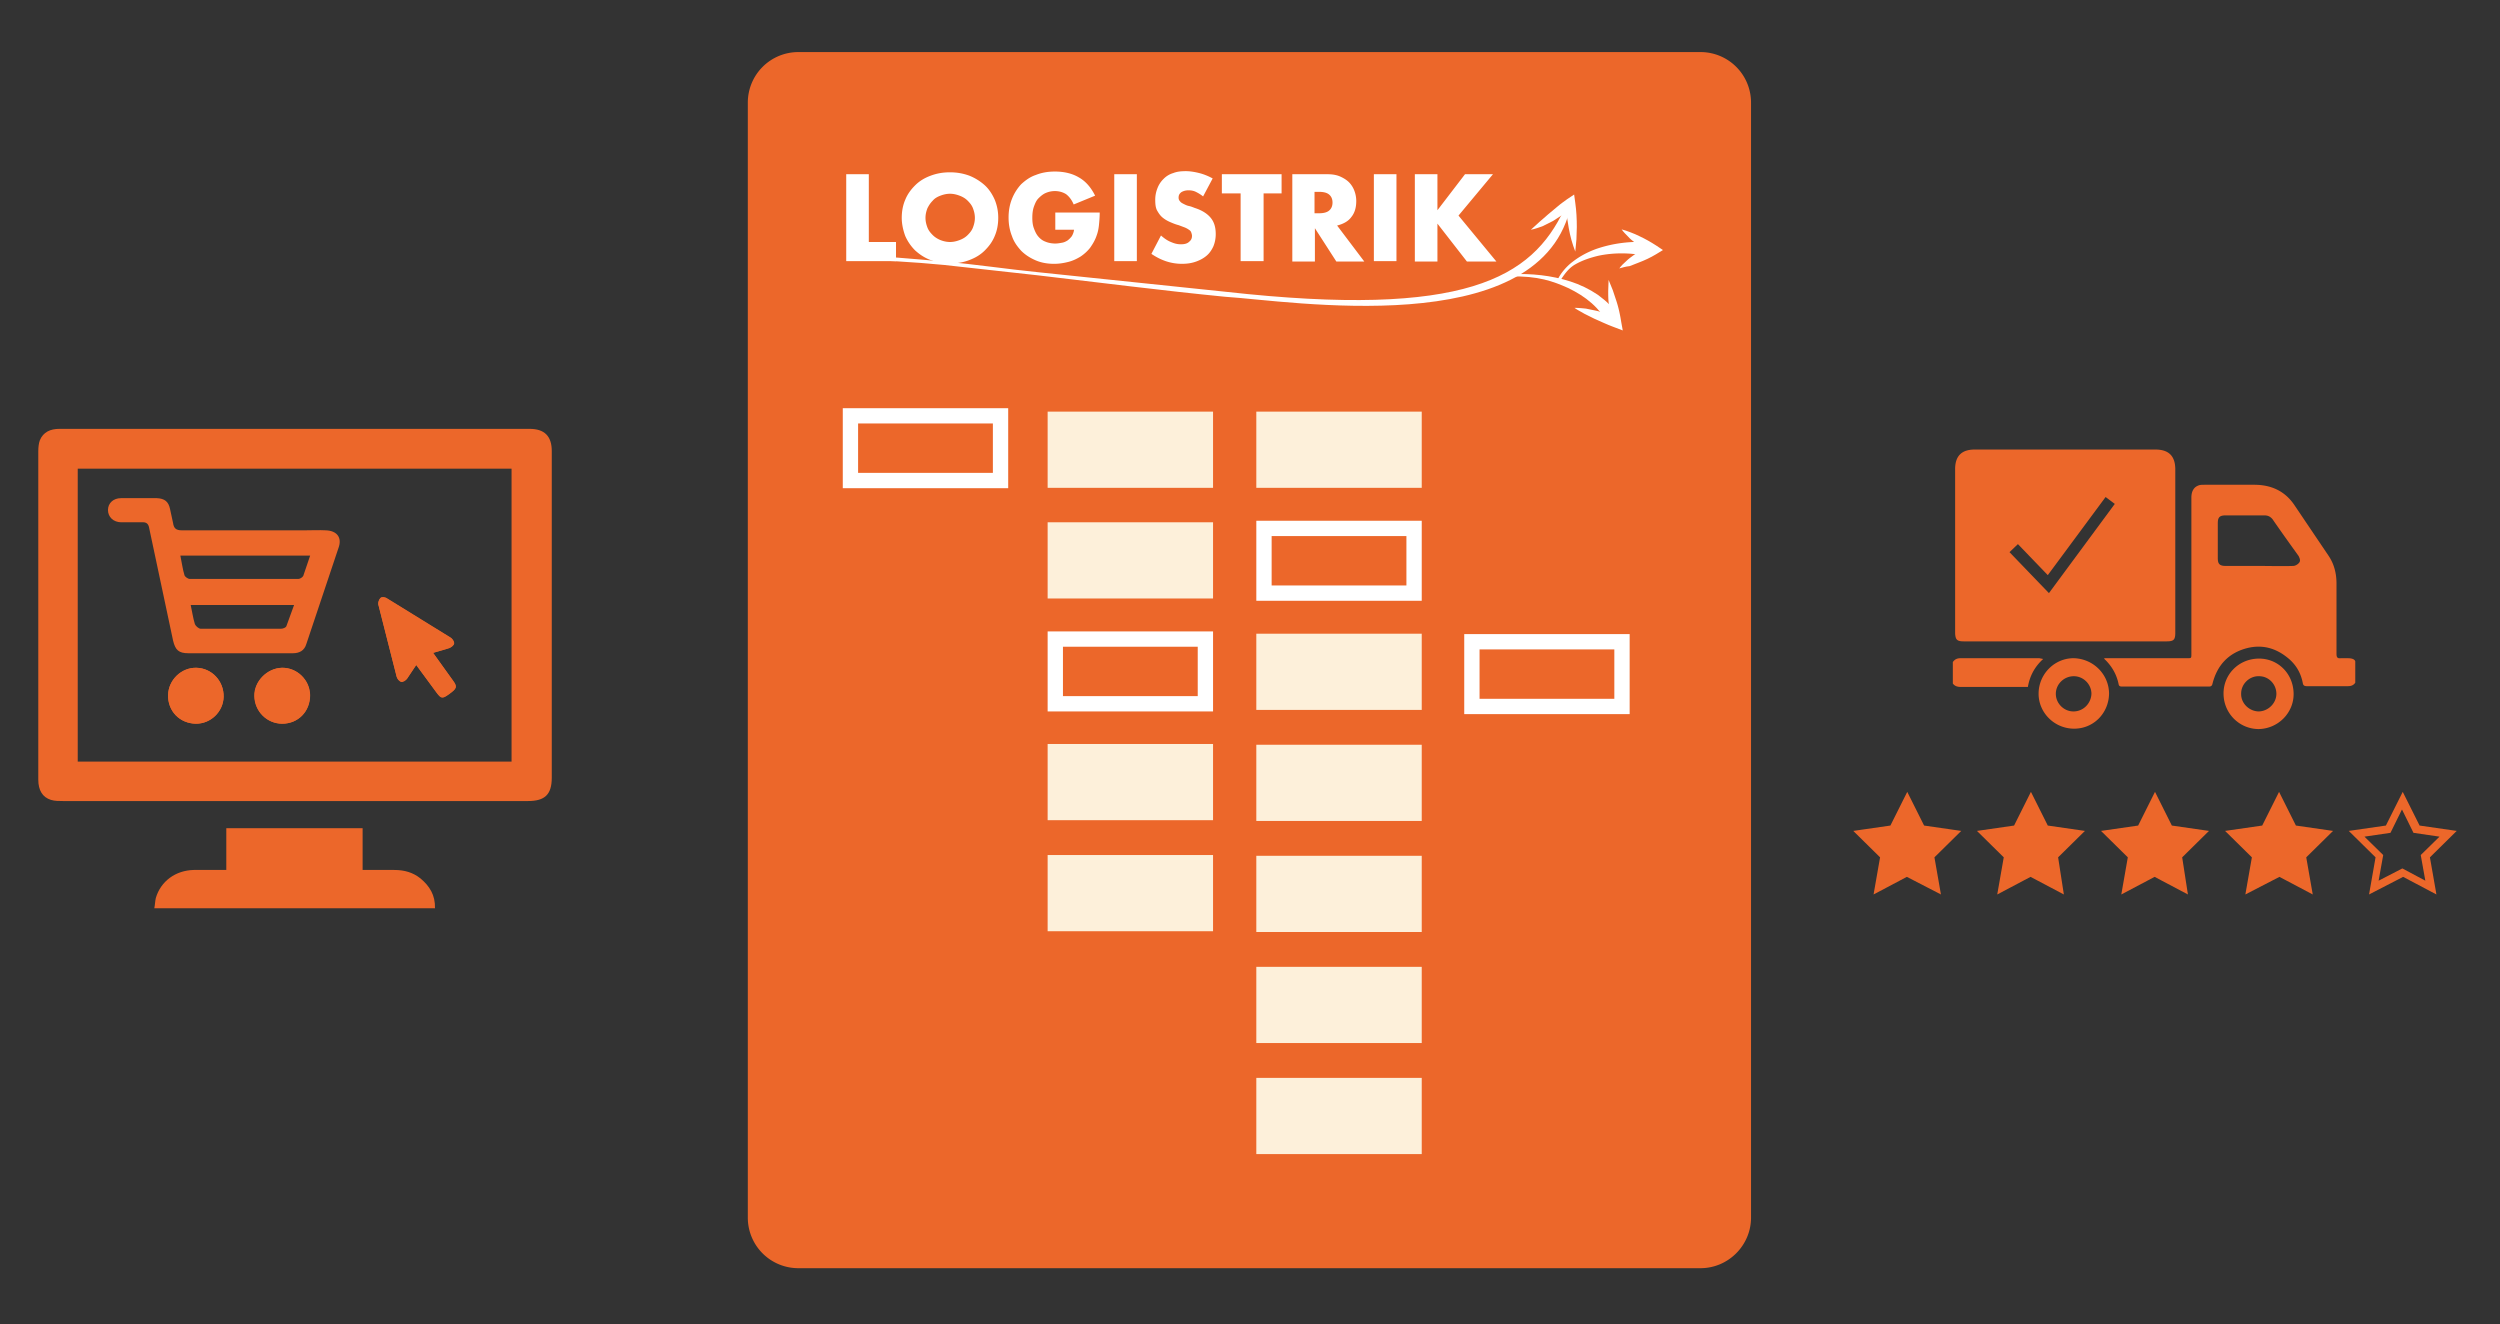
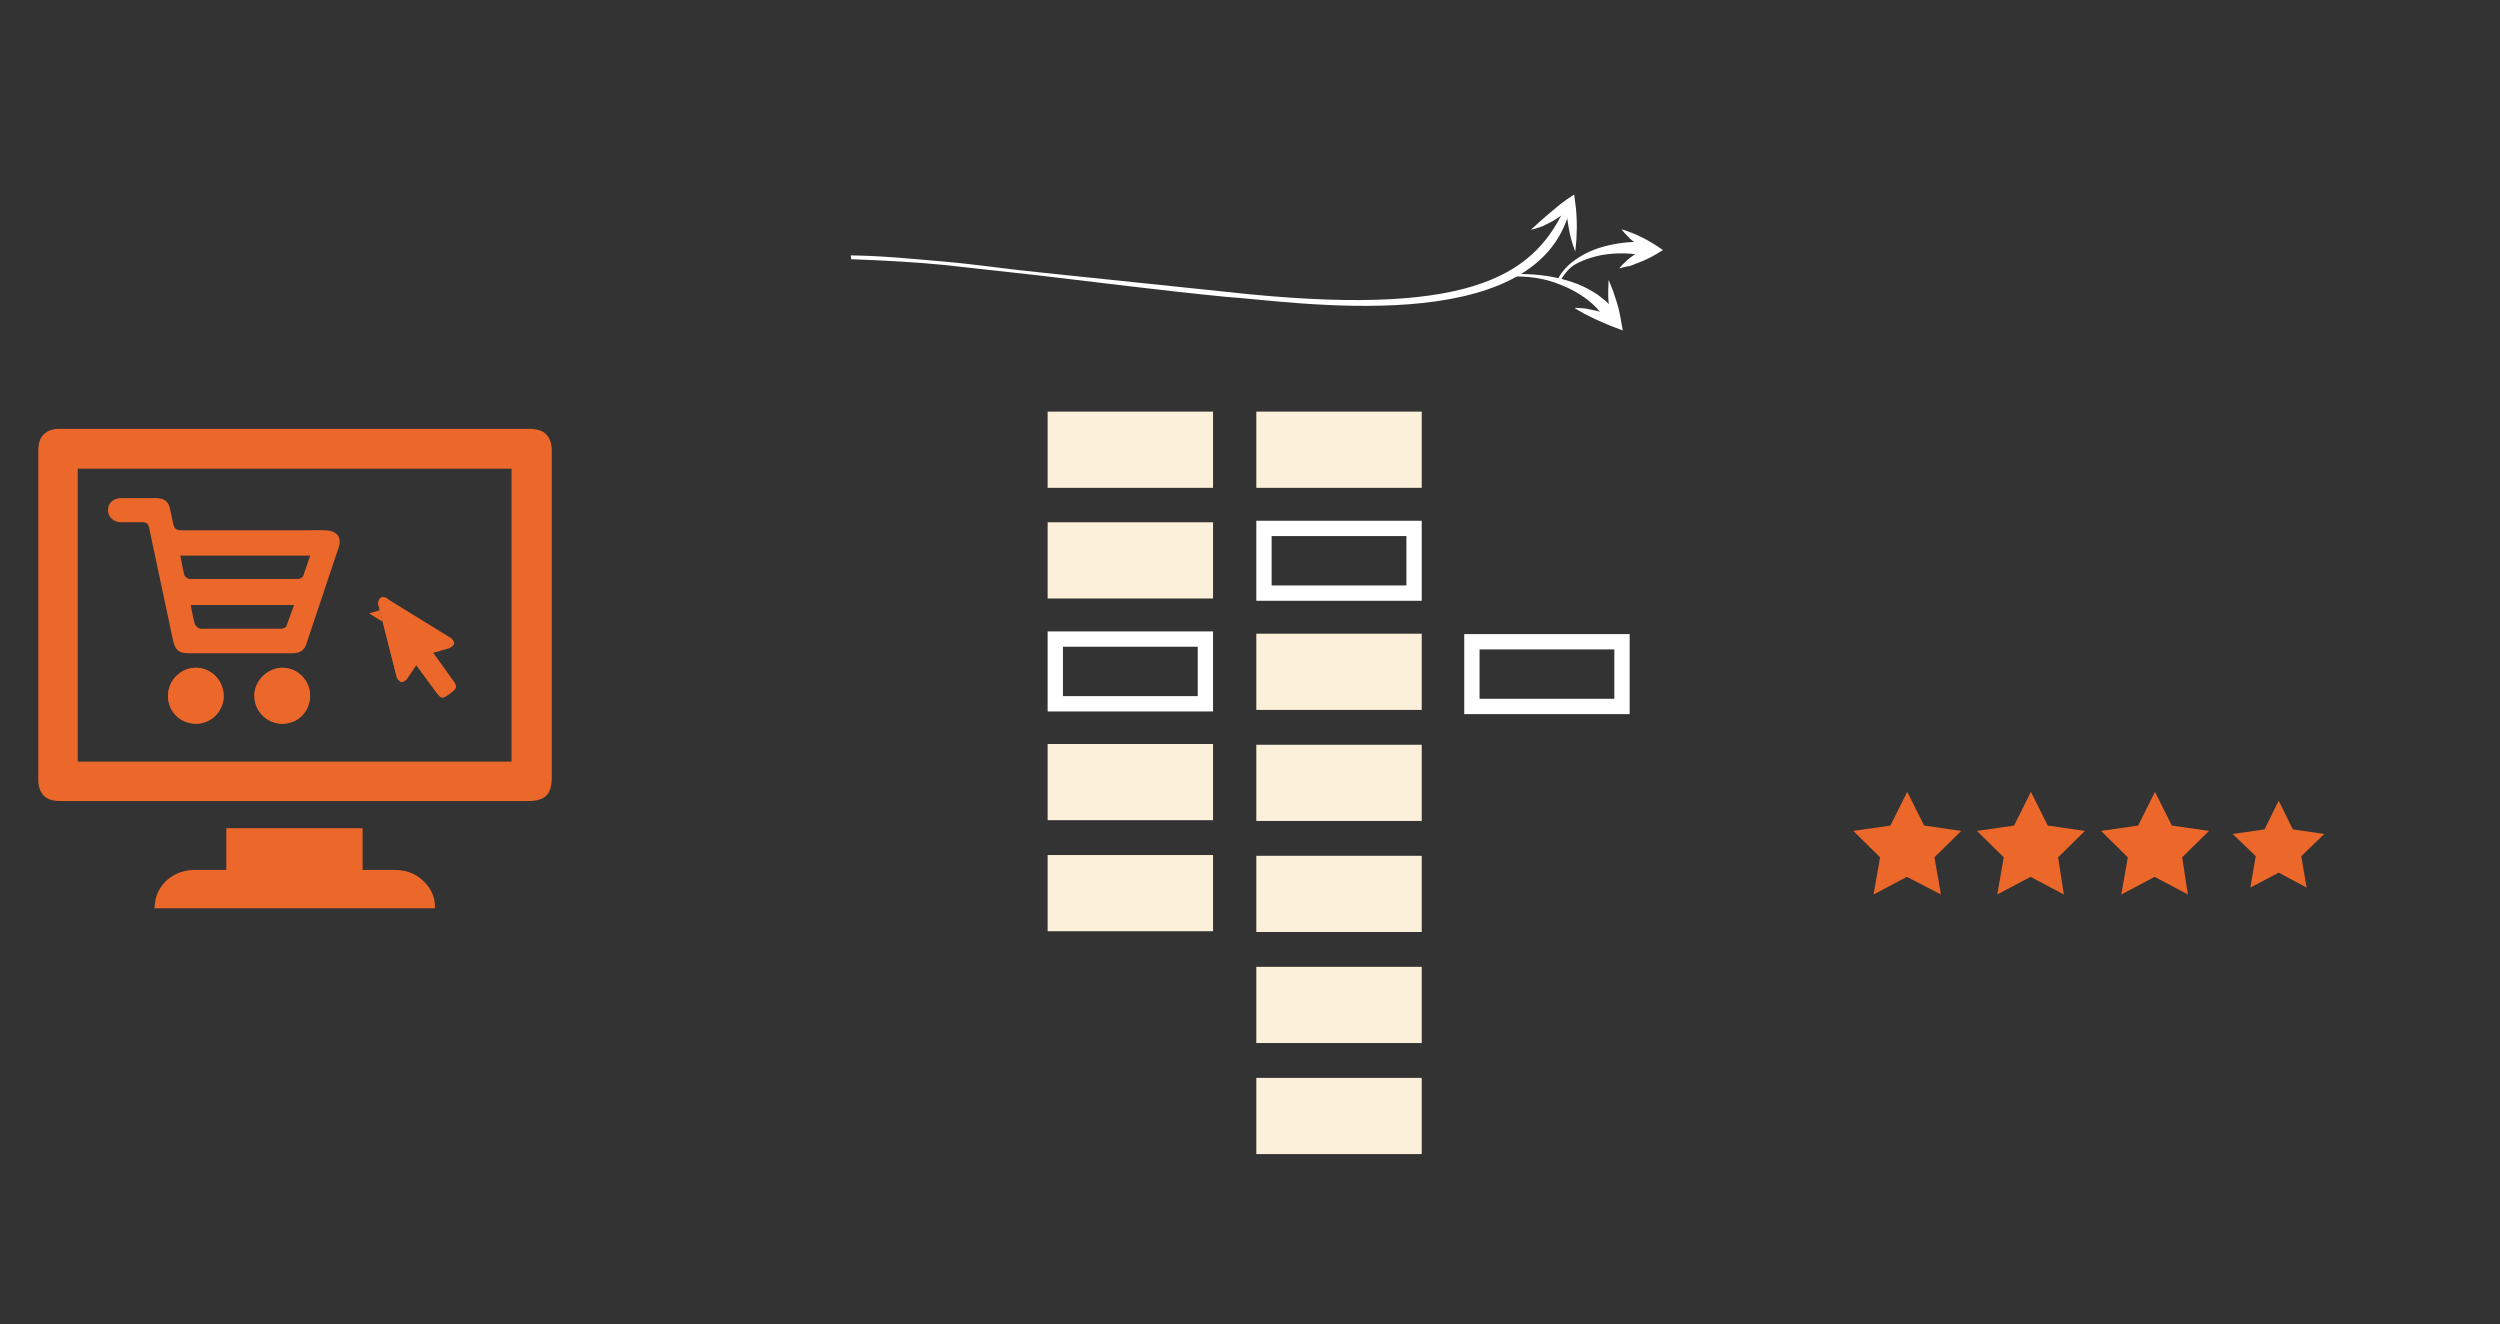
<svg xmlns="http://www.w3.org/2000/svg" xmlns:xlink="http://www.w3.org/1999/xlink" viewBox="0 0 652.9 345.9">
  <rect x="0" y="0" width="652.9" height="345.9" fill="#333333" stroke="none" />
  <g fill="#ec672a">
    <path d="M77 112h61.3c3.9 0 5.8 1.9 5.8 5.8v85.3c0 4.4-1.8 6.1-6.2 6.1H16.5c-1.1 0-2.2 0-3.2-.3-2.2-.7-3.3-2.5-3.3-5.3v-30.1-55.6c0-1 .1-2.1.4-2.9.9-2.2 2.8-3 5.1-3H77zm-56.7 86.9h113.3v-76.5H20.3v76.5zm74.4 17.4v10.9h8.3c2.5 0 4.8.6 6.8 2.2 2.4 2 3.9 4.4 3.8 7.8H40.3c.2-1 .2-1.9.4-2.7 1.3-4.4 5.2-7.2 9.9-7.3h8.5v-10.9h35.6zm18.4-45.8l4.2-1.2c.5-.2 1.2-.7 1.3-1.2s-.4-1.2-.9-1.5L101 156.3c-.4-.3-1.3-.3-1.6-.1-.4.3-.7 1.2-.6 1.7l4.8 18.9c.1.5.7 1.2 1.2 1.3s1.2-.4 1.5-.8l2.4-3.6 5.3 7.2c1.2 1.6 1.5 1.7 3.3.4 2-1.5 2.1-1.9 1-3.5l-5.2-7.3zm-69.2 11c-.1 4.2 3 7.4 7.2 7.5 3.9.1 7.2-3.1 7.3-7 .1-4.1-3-7.5-7.1-7.6-3.9-.1-7.3 3.2-7.4 7.1zm29.8 7.5c4.2 0 7.3-3.2 7.3-7.4 0-4-3.4-7.2-7.3-7.2-3.9.1-7.3 3.5-7.2 7.4 0 4 3.3 7.2 7.2 7.2z" />
-     <path d="M113.1 170.5l5.2 7.2c1.2 1.6 1.1 2.1-1 3.5-1.8 1.3-2.1 1.2-3.3-.4l-5.3-7.2-2.4 3.6c-.3.4-1.1.9-1.5.8-.5-.1-1-.8-1.2-1.3l-4.8-18.9c-.1-.5.2-1.3.6-1.7.3-.3 1.2-.2 1.6.1l16.7 10.3c.5.3.9 1.1.9 1.5-.1.5-.7 1-1.3 1.2-1.3.5-2.6.8-4.2 1.3zm-69.2 11c.1-4 3.5-7.2 7.4-7.1 4 .1 7.2 3.5 7.1 7.6-.1 3.9-3.4 7-7.3 7-4.2-.1-7.3-3.3-7.2-7.5zm29.8 7.5c-4 0-7.2-3.2-7.3-7.2-.1-3.8 3.3-7.3 7.2-7.4 4-.1 7.3 3.2 7.3 7.2.1 4.1-3 7.4-7.2 7.4zm11.4-50.5c-1.8-.1-3.7 0-5.5 0H47.5c-1.5 0-2.1-.5-2.3-1.9l-.8-3.7c-.4-1.9-1.4-2.7-3.4-2.8h-9.4c-2 0-3.4 1.3-3.4 3.1s1.4 3.2 3.5 3.2h5.2c1.3-.1 1.9.3 2.1 1.7l6.2 29.2c.6 2.5 1.5 3.3 4 3.3h13.4 13.9c1.7 0 3-.7 3.5-2.4l8.4-25.1c1-2.7-.4-4.5-3.3-4.6zm-10.3 25c-.1.4-.9.7-1.4.7h-21c-.5 0-1.3-.7-1.5-1.2-.5-1.6-.7-3.2-1.1-5h27l-2 5.5zm4.4-13.1c-.2.4-.9.8-1.3.8H49.6c-.5 0-1.2-.5-1.4-.9-.5-1.6-.7-3.3-1.1-5.2H81l-1.8 5.3zM498 209.1l3.7 7.5 8.2 1.2-6 5.8 1.4 8.2-7.3-3.9-7.4 3.9 1.4-8.2-6-5.8 8.3-1.2z" />
+     <path d="M113.1 170.5l5.2 7.2c1.2 1.6 1.1 2.1-1 3.5-1.8 1.3-2.1 1.2-3.3-.4l-5.3-7.2-2.4 3.6c-.3.4-1.1.9-1.5.8-.5-.1-1-.8-1.2-1.3l-4.8-18.9c-.1-.5.2-1.3.6-1.7.3-.3 1.2-.2 1.6.1c.5.3.9 1.1.9 1.5-.1.5-.7 1-1.3 1.2-1.3.5-2.6.8-4.2 1.3zm-69.2 11c.1-4 3.5-7.2 7.4-7.1 4 .1 7.2 3.5 7.1 7.6-.1 3.9-3.4 7-7.3 7-4.2-.1-7.3-3.3-7.2-7.5zm29.8 7.5c-4 0-7.2-3.2-7.3-7.2-.1-3.8 3.3-7.3 7.2-7.4 4-.1 7.3 3.2 7.3 7.2.1 4.1-3 7.4-7.2 7.4zm11.4-50.5c-1.8-.1-3.7 0-5.5 0H47.5c-1.5 0-2.1-.5-2.3-1.9l-.8-3.7c-.4-1.9-1.4-2.7-3.4-2.8h-9.4c-2 0-3.4 1.3-3.4 3.1s1.4 3.2 3.5 3.2h5.2c1.3-.1 1.9.3 2.1 1.7l6.2 29.2c.6 2.5 1.5 3.3 4 3.3h13.4 13.9c1.7 0 3-.7 3.5-2.4l8.4-25.1c1-2.7-.4-4.5-3.3-4.6zm-10.3 25c-.1.4-.9.7-1.4.7h-21c-.5 0-1.3-.7-1.5-1.2-.5-1.6-.7-3.2-1.1-5h27l-2 5.5zm4.4-13.1c-.2.4-.9.8-1.3.8H49.6c-.5 0-1.2-.5-1.4-.9-.5-1.6-.7-3.3-1.1-5.2H81l-1.8 5.3zM498 209.1l3.7 7.5 8.2 1.2-6 5.8 1.4 8.2-7.3-3.9-7.4 3.9 1.4-8.2-6-5.8 8.3-1.2z" />
    <path d="M489.3 233.6l1.7-9.7-7-6.9 9.7-1.4 4.4-8.8 4.4 8.8 9.7 1.4-7 6.9 1.7 9.7-8.9-4.6-8.7 4.6zm8.7-6.8l6 3.2-1.2-6.7 4.9-4.8-6.8-1-3-6.1-3 6.1-6.8 1 4.9 4.8-1.2 6.7 6.2-3.2zm32.3-17.7l3.7 7.5 8.3 1.2-6 5.8 1.4 8.2-7.4-3.9-7.3 3.9 1.4-8.2-6-5.8 8.2-1.2z" />
    <use xlink:href="#B" />
    <path d="M562.7 209.1l3.7 7.5 8.2 1.2-5.9 5.8 1.4 8.2-7.4-3.9-7.4 3.9 1.4-8.2-5.9-5.8 8.2-1.2z" />
    <use xlink:href="#B" x="32.4" />
    <path d="M595.1 209.1l3.7 7.5 8.2 1.2-6 5.8 1.4 8.2-7.3-3.9-7.4 3.9 1.4-8.2-6-5.8 8.3-1.2z" />
-     <path d="M586.4 233.6l1.7-9.7-7-6.9 9.7-1.4 4.4-8.8 4.4 8.8 9.7 1.4-7 6.9 1.7 9.7-8.7-4.6-8.9 4.6zm8.7-6.8l6 3.2-1.2-6.7 4.9-4.8-6.8-1-3-6.1-3 6.1-6.8 1 4.9 4.8-1.1 6.7 6.1-3.2zm23.6 6.8l1.7-9.7-7-6.9 9.7-1.4 4.4-8.8 4.4 8.8 9.7 1.4-7 6.9 1.7 9.7-8.7-4.6-8.9 4.6zm8.7-6.8l6 3.2-1.2-6.7 4.9-4.8-6.8-1-3-6.1-3 6.1-6.8 1 4.9 4.8-1.2 6.7 6.2-3.2zm-14.2-54.9h-1.9c-.8.1-1.1-.2-1.1-1.1v-18.4c0-2.6-.6-5.1-2.1-7.3l-8.9-13.2c-2.5-3.7-6.1-5.3-10.5-5.3h-12.9c-.5 0-1 0-1.4.1-1.4.4-2.1 1.5-2.1 3.3v40.8c0 1.1 0 1.1-1.1 1.1h-20.6-1.1c.2.3.2.4.3.4 1.8 1.8 3 3.9 3.5 6.4.1.5.4.6.9.6h22.7c.5 0 .8-.2.9-.7 1.2-4.8 4.1-8 8.9-9.3 4.2-1.1 7.8 0 11 2.7 2 1.7 3.2 3.8 3.7 6.4.1.6.4.8 1.1.8h10.6c.9 0 1.5-.2 2-.9v-5.6c-.2-.6-1-.8-1.9-.8zM600.4 147c-.3.4-1 .8-1.5.8-3 .1-6 0-9 0h-8.6c-1.6 0-2.1-.5-2.1-2v-9.2c0-1.5.5-2 2-2h10.2c.9 0 1.5.3 2.1 1 2.2 3.2 4.5 6.4 6.8 9.6.3.6.6 1.3.1 1.8zm-67.8 24.9H512c-.9 0-1.5.3-2 1v5.6c.5.7 1.2.9 2.1.9h16.6.9c.5-2.9 1.8-5.3 4-7.3l-1-.2zm-19.7-4.4h26.4 26.5c1.9 0 2.3-.4 2.3-2.3v-42.6c0-3.5-1.7-5.2-5.2-5.2h-47.2c-3.4 0-5.1 1.7-5.1 5.1v42.9c.1 1.7.5 2.1 2.3 2.1zm11.9-23.3l2.2-2.1 7.8 8.1 15.1-20.4 2.4 1.8-17.2 23.3-10.3-10.7zm16.9 27.7c-5-.1-9.2 4-9.3 9.1-.1 5 4 9.2 9.1 9.3 5.2.1 9.2-4 9.3-9.1 0-5-4-9.1-9.1-9.3zm-.2 13.9c-2.5 0-4.6-2.1-4.6-4.6s2.1-4.6 4.7-4.6c2.5 0 4.6 2.1 4.6 4.6-.1 2.5-2.1 4.6-4.7 4.6zm48.3-13.8c-5.2.1-9.2 4.2-9.1 9.3s4.2 9.1 9.2 9.1c5.1-.1 9.2-4.3 9.1-9.3-.1-5.3-4.2-9.2-9.2-9.1zm0 13.8c-2.5-.1-4.6-2.2-4.5-4.7 0-2.5 2.2-4.6 4.7-4.5 2.5 0 4.5 2.1 4.5 4.6s-2.2 4.6-4.7 4.6zM444.1 331.2H208.5a13.19 13.19 0 0 1-13.2-13.2V26.8a13.19 13.19 0 0 1 13.2-13.2h235.6a13.19 13.19 0 0 1 13.2 13.2V318c0 7.2-5.9 13.2-13.2 13.2z" />
  </g>
  <g fill="#fff">
    <path d="M399.8 60l2.3-2.1 2.3-2 2.4-2c.8-.7 1.7-1.3 2.5-1.9l1.8-1.2.3 2.2c.3 2.1.4 4.2.4 6.3l-.1 3.2-.3 3.2c-.4-1-.7-2-1-3s-.5-2.1-.7-3.1l-1-6.2 2.1.9-5.2 3.4-2.8 1.4c-.9.3-1.9.7-3 .9zm20.4 24.8c-1.2-2.1-2.7-4-4.5-5.6s-3.9-2.9-6.2-4c-3.8-1.7-7.8-3.2-15.2-3-.8 0 1.4-.5.5-.6 5.1-.2 10.3.3 15.3 1.9 2.5.8 5 2 7.2 3.5 2.2 1.6 4.2 3.5 5.8 5.8l-2.9 2z" />
    <path d="M411.2 80.4c1 0 2 .1 3 .2l2.9.6c1.9.5 3.7 1.2 5.5 1.8l-1.8 1.5-.7-5.6c-.1-1-.1-1.9-.1-2.9l.1-2.9 1.1 2.7.9 2.7c.6 1.8 1 3.7 1.3 5.6l.4 2.2-2.1-.8c-1.9-.7-3.6-1.5-5.4-2.3l-2.6-1.3c-.8-.5-1.7-.9-2.5-1.5zm19-13.5c-4.1-.9-8.6-1-12.8-.1-2.1.5-4.2 1.2-6.1 2.3-1.7 1-2.8 2.6-3.9 4.3-.1.2-.6-.1-.8.1.8-2.1 2.8-4.2 4.2-5.2 1.8-1.4 3.9-2.5 6.1-3.3a34.15 34.15 0 0 1 13.9-1.7l-.6 3.6z" />
    <path d="M422.9 70.1c.5-.7 1.1-1.3 1.8-1.9.6-.6 1.3-1.1 2-1.6 1.4-1 2.8-1.9 4.3-2.7l-.1 2.3-3.9-2.8c-.6-.5-1.3-1-1.8-1.6-.6-.6-1.2-1.2-1.7-1.9.8.2 1.6.5 2.4.8s1.5.6 2.3 1c1.5.7 2.9 1.5 4.3 2.4l1.8 1.2-1.8 1.1c-1.5.9-3 1.6-4.6 2.2l-2.3.9c-1.1.1-1.9.4-2.7.6zm-200.7-3.4c8.2.1 16 .9 24.2 1.6s16.7 2 24.8 2.8l48.9 5.1c62.7 7 80-3.7 88.4-21.5l1.4.4c-9 34-72.8 23.5-90 22.4-16.3-1.6-32.6-3.7-48.9-5.6l-24.4-2.7c-8.2-.8-16.1-1.2-24.3-1.5l-.1-1z" />
-     <path d="M226.9 45.5v17.7h7.1v5h-13V45.5h5.9zm8.6 11.4c0-1.7.3-3.3.9-4.7.6-1.5 1.5-2.7 2.6-3.8s2.4-1.9 4-2.5 3.2-.9 5.1-.9c1.8 0 3.5.3 5.1.9 1.5.6 2.9 1.5 4 2.5s2 2.4 2.6 3.8a12.29 12.29 0 0 1 .9 4.7c0 1.7-.3 3.3-.9 4.7-.6 1.5-1.5 2.7-2.6 3.8s-2.4 1.9-4 2.5c-1.5.6-3.2.9-5.1.9s-3.5-.3-5.1-.9-2.9-1.5-4-2.5a12.25 12.25 0 0 1-2.6-3.8c-.5-1.4-.9-3-.9-4.7zm6.2 0c0 .9.2 1.7.5 2.5s.8 1.4 1.4 2 1.3 1 2 1.3c.8.3 1.6.5 2.5.5s1.7-.2 2.5-.5 1.5-.7 2.1-1.3 1.1-1.2 1.4-2 .5-1.6.5-2.5-.2-1.7-.5-2.5-.8-1.4-1.4-2-1.3-1-2.1-1.3-1.6-.5-2.5-.5-1.7.2-2.5.5-1.5.7-2 1.3c-.6.6-1 1.2-1.4 2-.3.8-.5 1.6-.5 2.5zm33.8-1.4h11.7c0 1.2-.1 2.3-.2 3.3s-.3 1.9-.6 2.7c-.4 1.2-1 2.2-1.7 3.2-.7.9-1.6 1.7-2.5 2.3-1 .6-2 1.1-3.2 1.4s-2.4.5-3.7.5c-1.8 0-3.4-.3-4.8-.9s-2.7-1.4-3.8-2.5c-1-1.1-1.9-2.3-2.4-3.8-.6-1.5-.9-3.1-.9-4.9s.3-3.4.9-4.9a12.3 12.3 0 0 1 2.4-3.8c1.1-1 2.3-1.9 3.8-2.4 1.5-.6 3.1-.9 5-.9 2.4 0 4.5.5 6.2 1.5 1.8 1 3.2 2.6 4.3 4.8l-5.6 2.3c-.5-1.2-1.2-2.1-2-2.7-.8-.5-1.8-.8-2.9-.8-.9 0-1.7.2-2.4.5s-1.3.8-1.9 1.4-.9 1.4-1.2 2.2c-.3.9-.4 1.8-.4 2.9 0 1 .1 1.9.4 2.7s.6 1.5 1.1 2.1 1.1 1.1 1.9 1.4c.7.3 1.6.5 2.6.5.6 0 1.1-.1 1.7-.2s1-.3 1.5-.6a5.73 5.73 0 0 0 1.1-1.1 4.28 4.28 0 0 0 .6-1.7h-4.9v-4.5zm21.4-10v22.7H291V45.5h5.9zm17.3 5.8c-.6-.5-1.3-.9-1.9-1.2s-1.3-.4-1.9-.4c-.8 0-1.4.2-1.9.5-.5.4-.7.8-.7 1.4 0 .4.1.7.4 1 .2.3.6.5 1 .7s.8.4 1.3.5 1 .3 1.5.5c1.9.6 3.3 1.5 4.2 2.6s1.3 2.5 1.3 4.2a8.29 8.29 0 0 1-.6 3.2c-.4.9-1 1.8-1.7 2.4-.8.7-1.7 1.2-2.8 1.6s-2.3.6-3.7.6c-2.9 0-5.5-.9-8-2.6l2.5-4.8c.9.8 1.8 1.4 2.6 1.7.9.4 1.7.6 2.6.6 1 0 1.7-.2 2.2-.7.5-.4.7-.9.7-1.5 0-.3-.1-.6-.2-.9s-.3-.5-.6-.7-.6-.4-1.1-.6l-1.6-.6c-.8-.2-1.5-.5-2.2-.8s-1.4-.7-2-1.2-1-1.1-1.4-1.8-.5-1.7-.5-2.8a8.15 8.15 0 0 1 .6-3.1 6.74 6.74 0 0 1 1.6-2.4 5.79 5.79 0 0 1 2.5-1.5c1-.4 2.1-.5 3.3-.5 1.1 0 2.3.2 3.5.5s2.4.8 3.5 1.4l-2.5 4.7zm15.8-.8v17.7h-6V50.5h-4.9v-5h15.6v5H330zm26.3 17.8H349l-5.6-8.7v8.7h-5.9V45.5h9.2c1.3 0 2.4.2 3.3.6s1.7.9 2.3 1.5 1.1 1.4 1.4 2.2.5 1.7.5 2.7c0 1.7-.4 3.1-1.3 4.2-.8 1.1-2.1 1.8-3.7 2.2l7.1 9.4zm-13-12.6h1.1c1.2 0 2.1-.2 2.7-.7s.9-1.2.9-2.1-.3-1.6-.9-2.1-1.5-.7-2.7-.7h-1.1v5.6zm21.4-10.2v22.7h-5.9V45.5h5.9zm10.7 9.4l7.2-9.4h7.3l-9 10.8 9.9 12h-7.7l-7.7-9.9v9.9h-5.9V45.5h5.9v9.4zm-116.1 55.7v12.9h-35.2v-12.9h35.2m4-4h-43.2v20.9h43.2v-20.9h0z" />
  </g>
  <path d="M273.6 107.5h43.2v19.9h-43.2zm0 115.8h43.2v19.9h-43.2zm0-86.9h43.2v19.9h-43.2zm0 57.9h43.2v19.9h-43.2zm54.5 87.2h43.2v19.9h-43.2zm0-174h43.2v19.9h-43.2zm0 58h43.2v19.9h-43.2zm0 29h43.2v19.9h-43.2zm0 29h43.2v19.9h-43.2zm0 29h43.2v19.9h-43.2z" fill="#fdf0da" />
  <path d="M312.8 168.9v12.9h-35.2v-12.9h35.2m4-4h-43.2v20.9h43.2v-20.9h0zm50.5-24.9v12.9h-35.2V140h35.2m4-4h-43.2v20.9h43.2V136h0zm50.3 33.6v12.9h-35.2v-12.9h35.2m4-4h-43.2v20.9h43.2v-20.9h0z" fill="#fff" />
  <defs>
    <path id="B" d="M539 233.6l-8.7-4.6-8.7 4.6 1.7-9.7-7-6.9 9.7-1.4 4.4-8.8 4.4 8.8 9.7 1.4-7 6.9 1.5 9.7zm-18.5-15.1l4.9 4.8-1.2 6.7 6-3.2 6 3.2-1.2-6.7 4.9-4.8-6.8-1-3-6.1-3 6.1-6.6 1z" />
  </defs>
</svg>